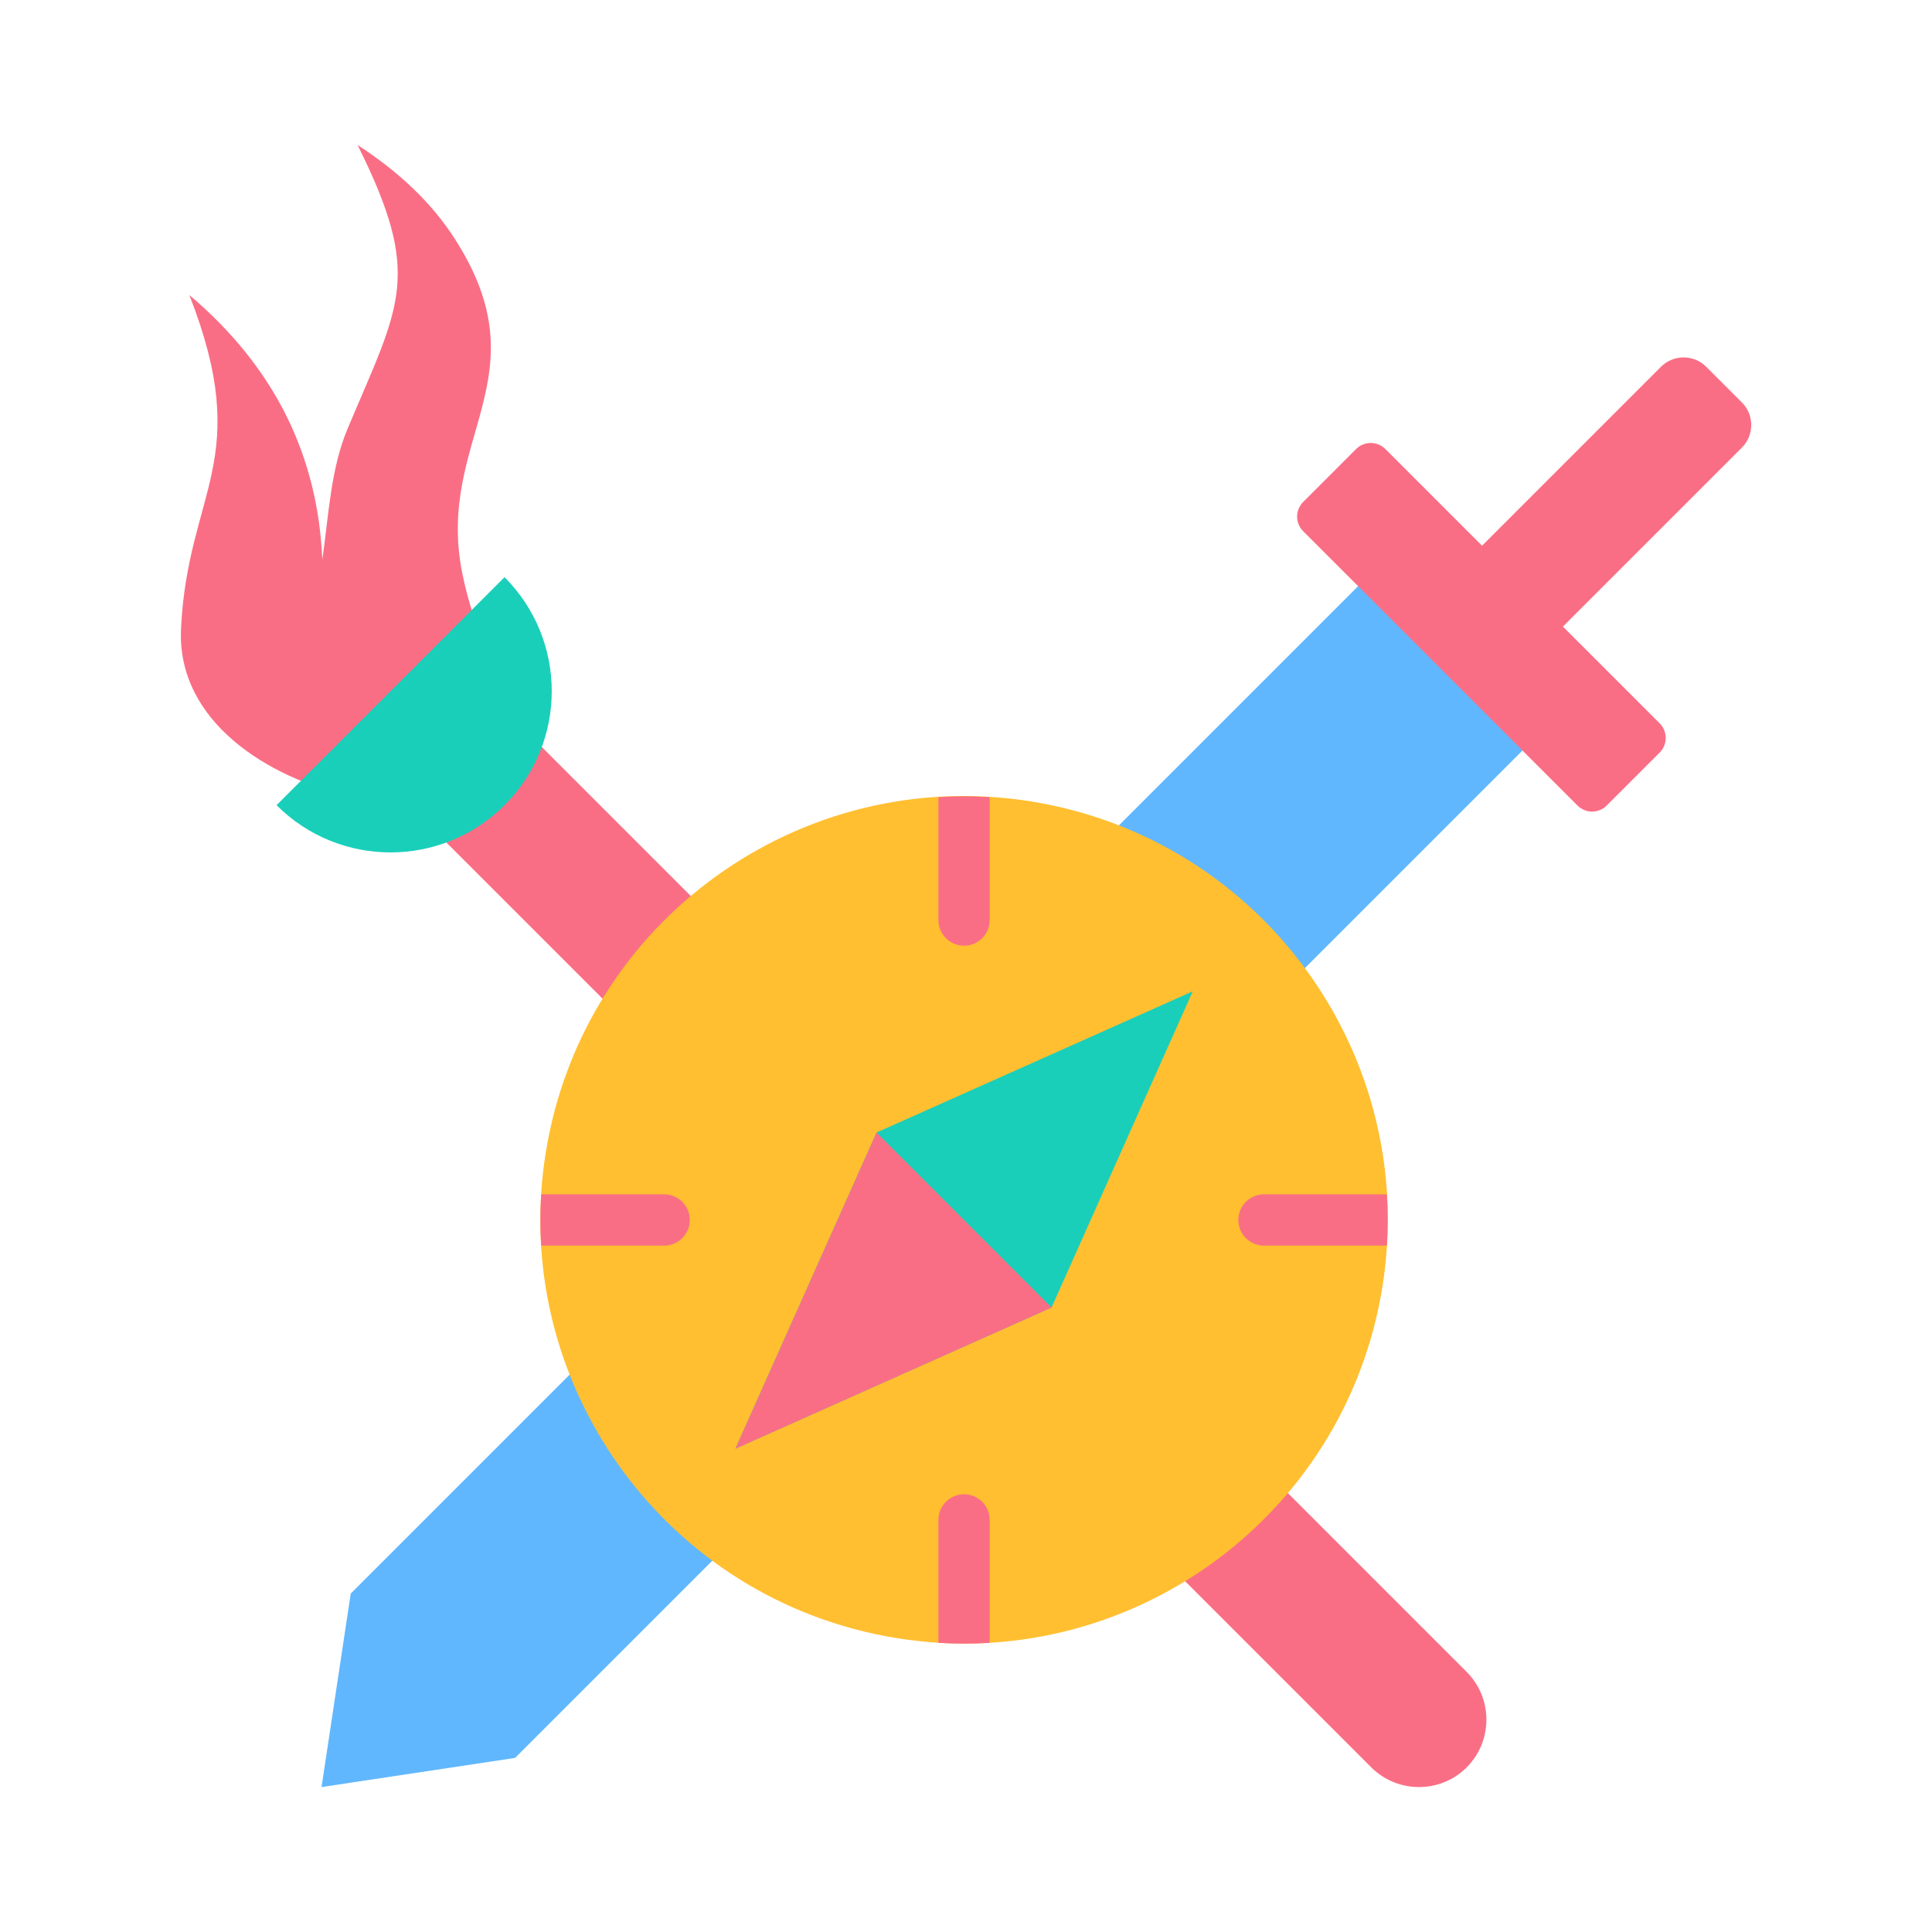
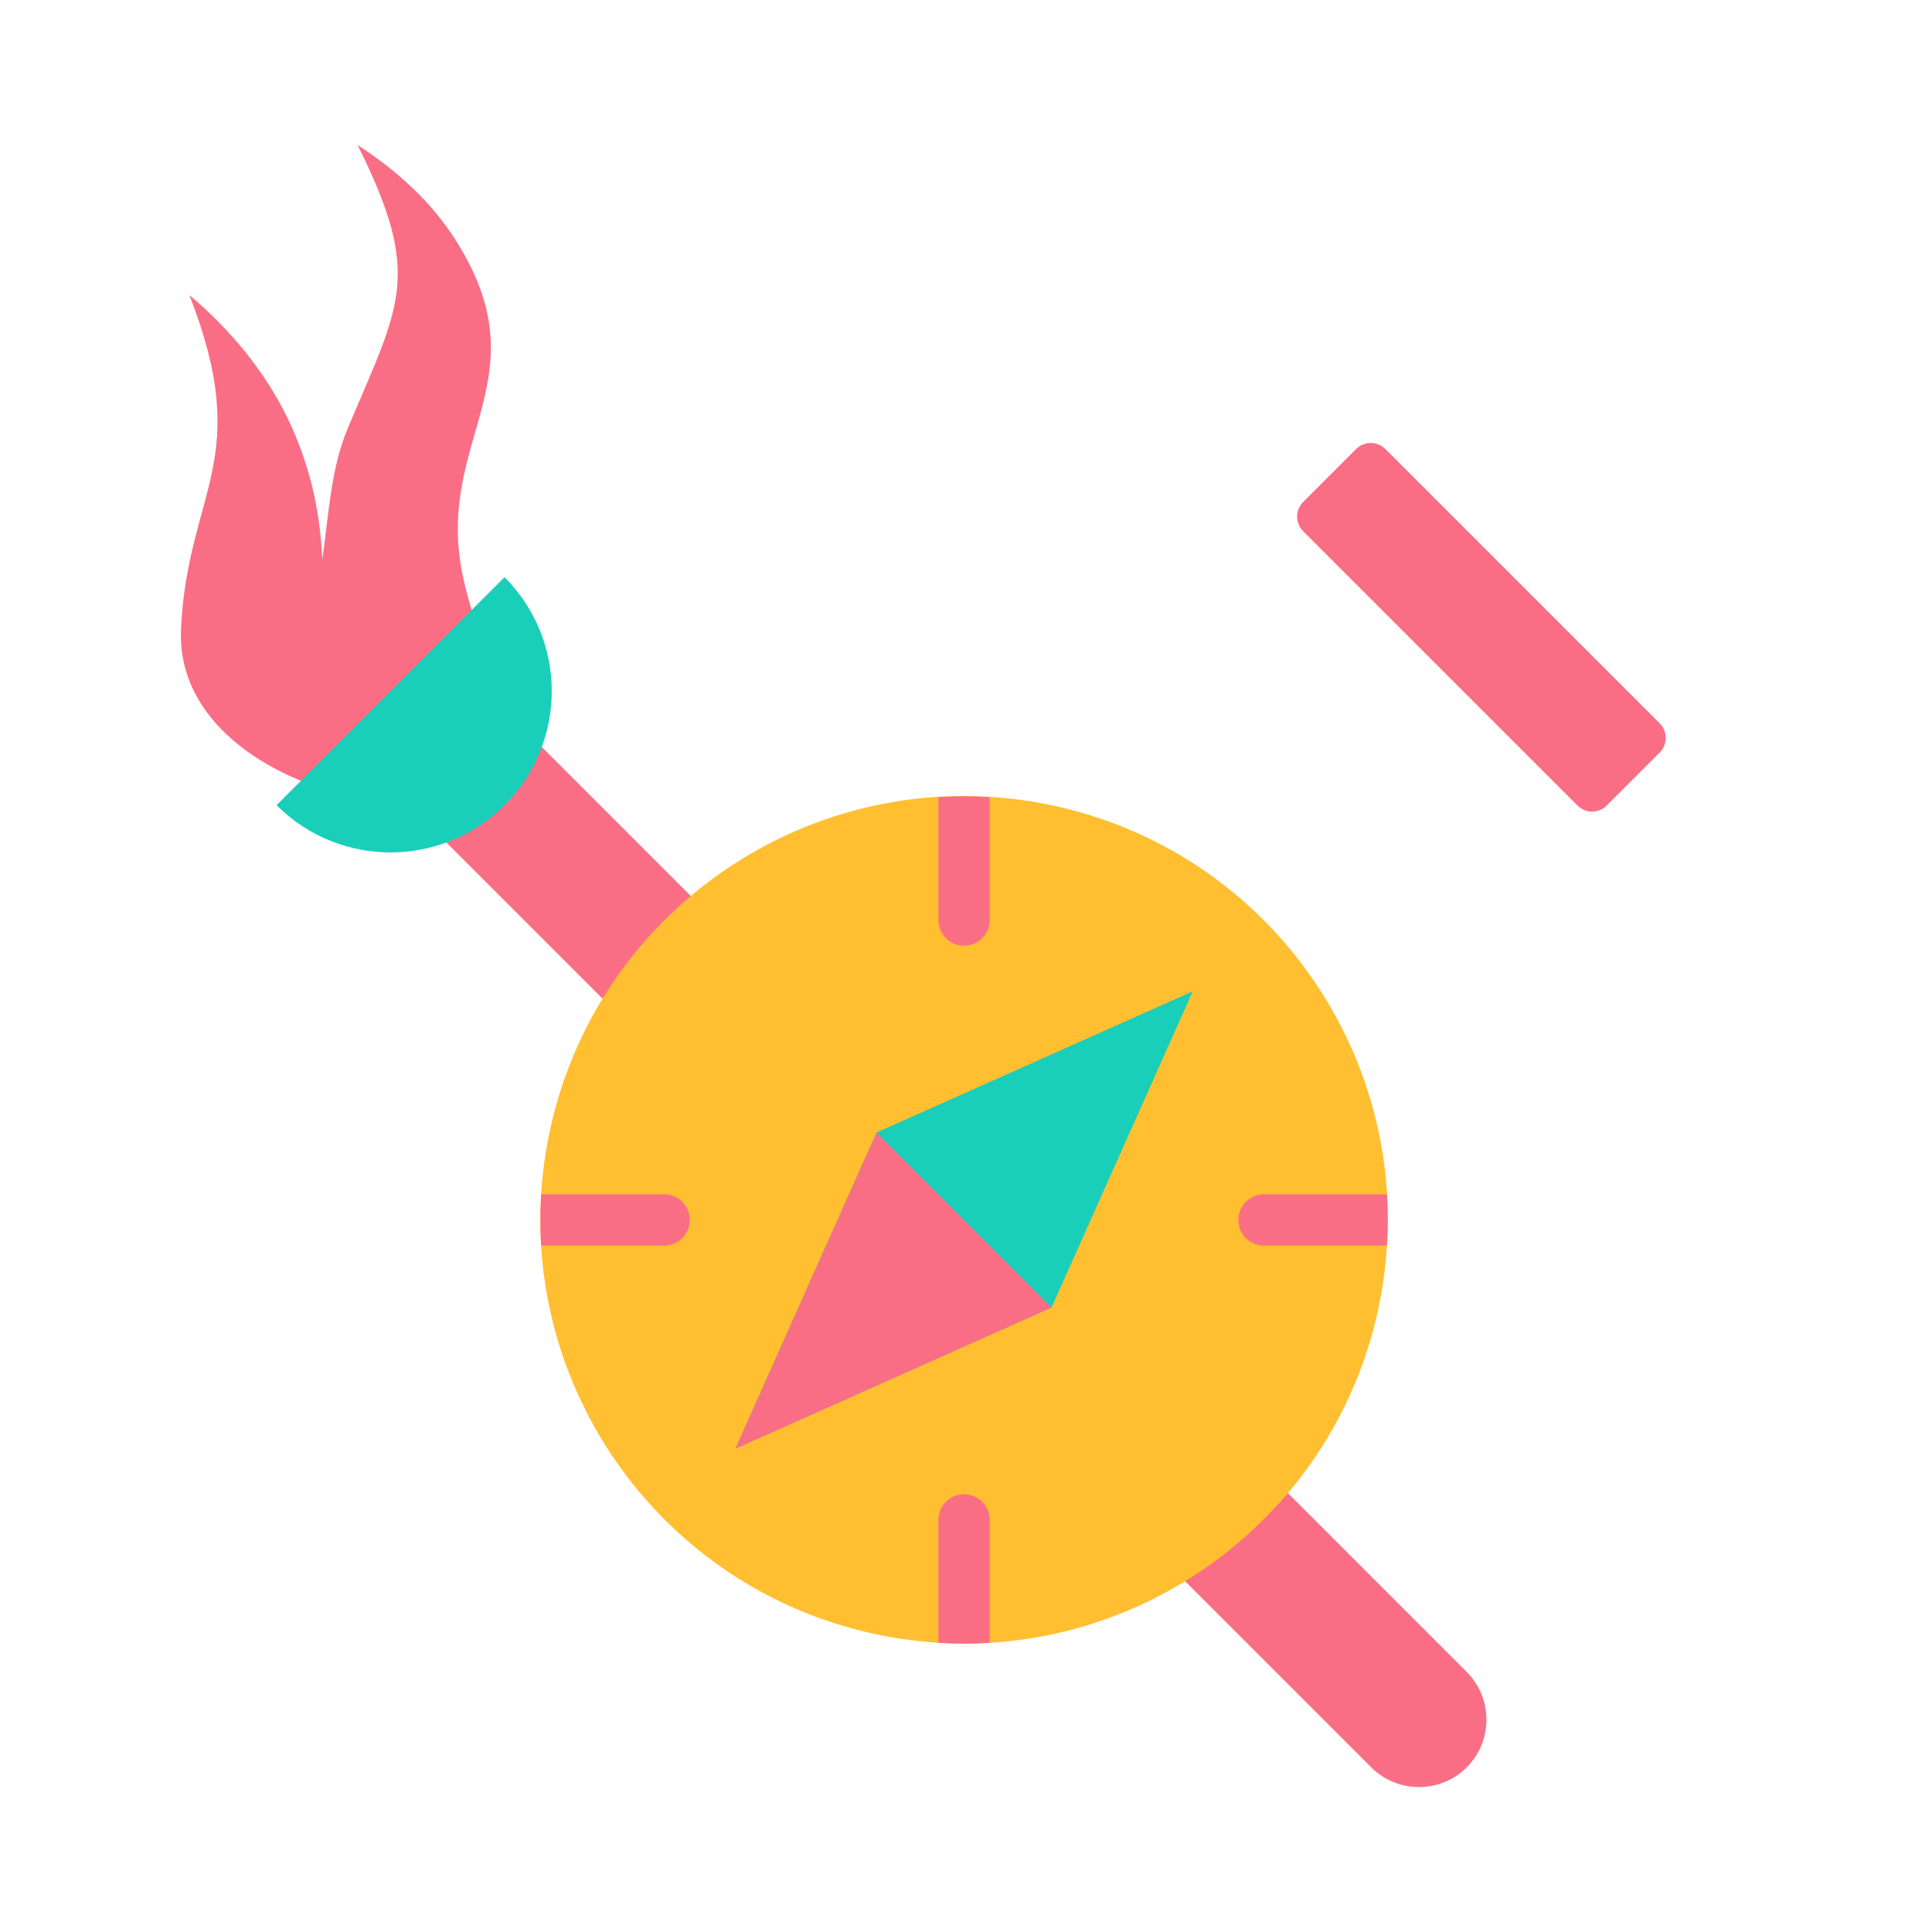
<svg xmlns="http://www.w3.org/2000/svg" width="56" height="56" viewBox="0 0 56 56" fill="none">
  <path fill-rule="evenodd" clip-rule="evenodd" d="M10.777 22.259L13.544 19.492L42.513 48.462C43.274 49.222 43.274 50.467 42.513 51.228C41.752 51.989 40.508 51.989 39.747 51.228L10.777 22.259Z" fill="#FA6E85" />
  <path fill-rule="evenodd" clip-rule="evenodd" d="M10.133 23.079C7.797 22.549 5.117 20.926 5.247 18.219C5.439 14.217 7.369 13.354 5.488 8.551C7.984 10.661 9.218 13.239 9.342 16.227C9.529 14.93 9.583 13.593 10.077 12.421C11.602 8.8 12.263 8.012 10.364 4.203C11.569 4.983 12.506 5.878 13.165 6.895C15.794 10.953 12.62 12.672 13.396 16.599C13.564 17.451 13.856 18.316 14.251 19.192L10.133 23.079Z" fill="#FA6E85" />
  <path fill-rule="evenodd" clip-rule="evenodd" d="M14.624 16.73C16.449 18.555 16.449 21.514 14.624 23.339C12.799 25.164 9.841 25.164 8.016 23.339L14.624 16.73Z" fill="#19CFBA" />
-   <path fill-rule="evenodd" clip-rule="evenodd" d="M49.454 10.629L50.491 11.666C50.85 12.025 50.85 12.613 50.491 12.973L41.539 21.925C41.18 22.284 40.592 22.284 40.233 21.925L39.195 20.887C38.836 20.528 38.836 19.94 39.195 19.581L48.147 10.629C48.507 10.27 49.094 10.27 49.454 10.629Z" fill="#FA6E85" />
-   <path fill-rule="evenodd" clip-rule="evenodd" d="M40.672 15.684L45.436 20.448L14.93 50.954L9.32 51.799L10.166 46.19L40.672 15.684Z" fill="#60B7FE" />
  <path fill-rule="evenodd" clip-rule="evenodd" d="M40.154 13.014L48.107 20.967C48.34 21.2 48.34 21.58 48.107 21.813L46.571 23.349C46.338 23.582 45.958 23.582 45.725 23.349L37.772 15.396C37.539 15.164 37.539 14.784 37.772 14.551L39.309 13.014C39.541 12.782 39.922 12.782 40.154 13.014Z" fill="#FA6E85" />
  <path d="M40.015 37.616C41.263 30.949 36.87 24.533 30.203 23.285C23.537 22.037 17.121 26.43 15.873 33.097C14.625 39.764 19.018 46.18 25.684 47.428C32.351 48.675 38.767 44.282 40.015 37.616Z" fill="#FFBF31" />
  <path fill-rule="evenodd" clip-rule="evenodd" d="M27.944 23.082C28.194 23.082 28.441 23.09 28.687 23.105V26.668C28.687 27.079 28.354 27.412 27.944 27.412C27.533 27.412 27.2 27.079 27.2 26.668V23.105C27.446 23.09 27.694 23.082 27.944 23.082ZM40.2 34.618C40.231 35.128 40.231 35.596 40.2 36.105H36.637C36.227 36.105 35.894 35.773 35.894 35.362C35.894 34.951 36.227 34.618 36.637 34.618H40.2ZM28.687 47.619C28.178 47.649 27.709 47.649 27.2 47.619V44.056C27.2 43.645 27.533 43.312 27.944 43.312C28.354 43.312 28.687 43.645 28.687 44.056V47.619ZM15.687 36.105C15.656 35.596 15.656 35.127 15.687 34.618H19.25C19.661 34.618 19.994 34.951 19.994 35.362C19.994 35.773 19.661 36.105 19.25 36.105H15.687Z" fill="#FA6E85" />
  <path fill-rule="evenodd" clip-rule="evenodd" d="M25.408 32.826L34.572 28.734L30.48 37.898L21.316 41.99L25.408 32.826Z" fill="#19CFBA" />
-   <path fill-rule="evenodd" clip-rule="evenodd" d="M30.48 37.9L21.316 41.992L25.408 32.828L30.48 37.9Z" fill="#FA6E85" />
+   <path fill-rule="evenodd" clip-rule="evenodd" d="M30.48 37.9L21.316 41.992L25.408 32.828L30.48 37.9" fill="#FA6E85" />
</svg>